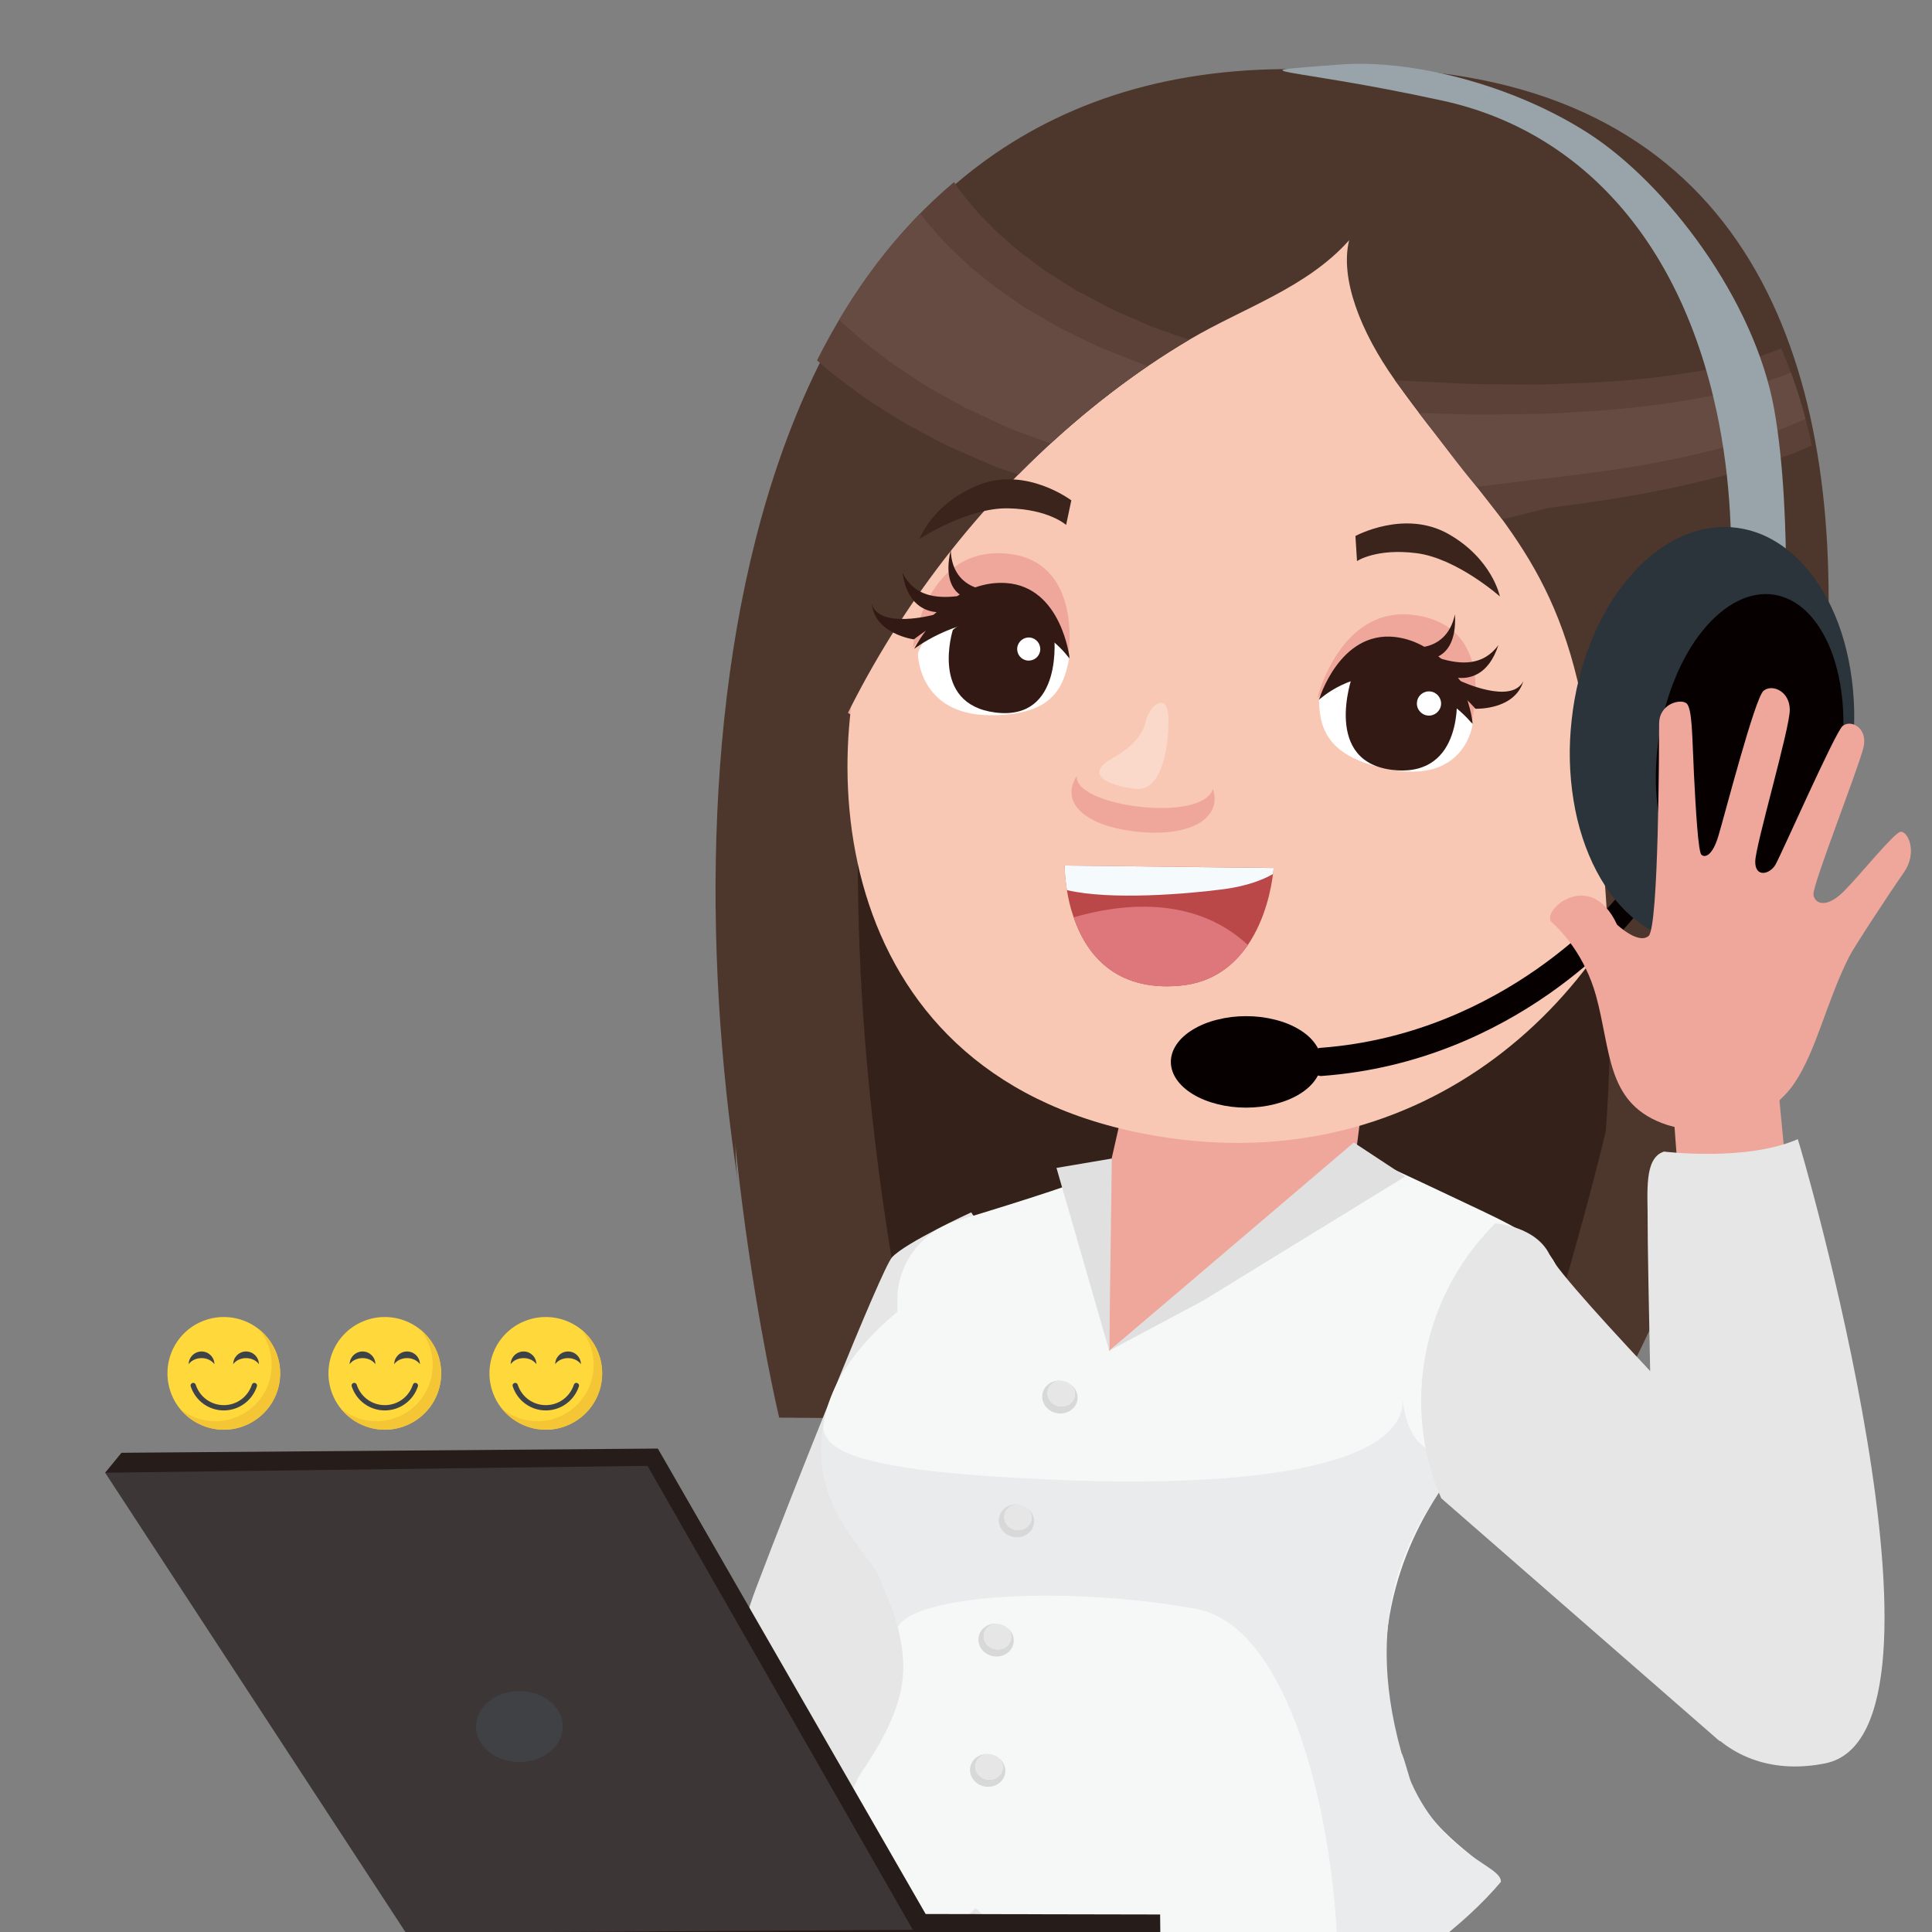
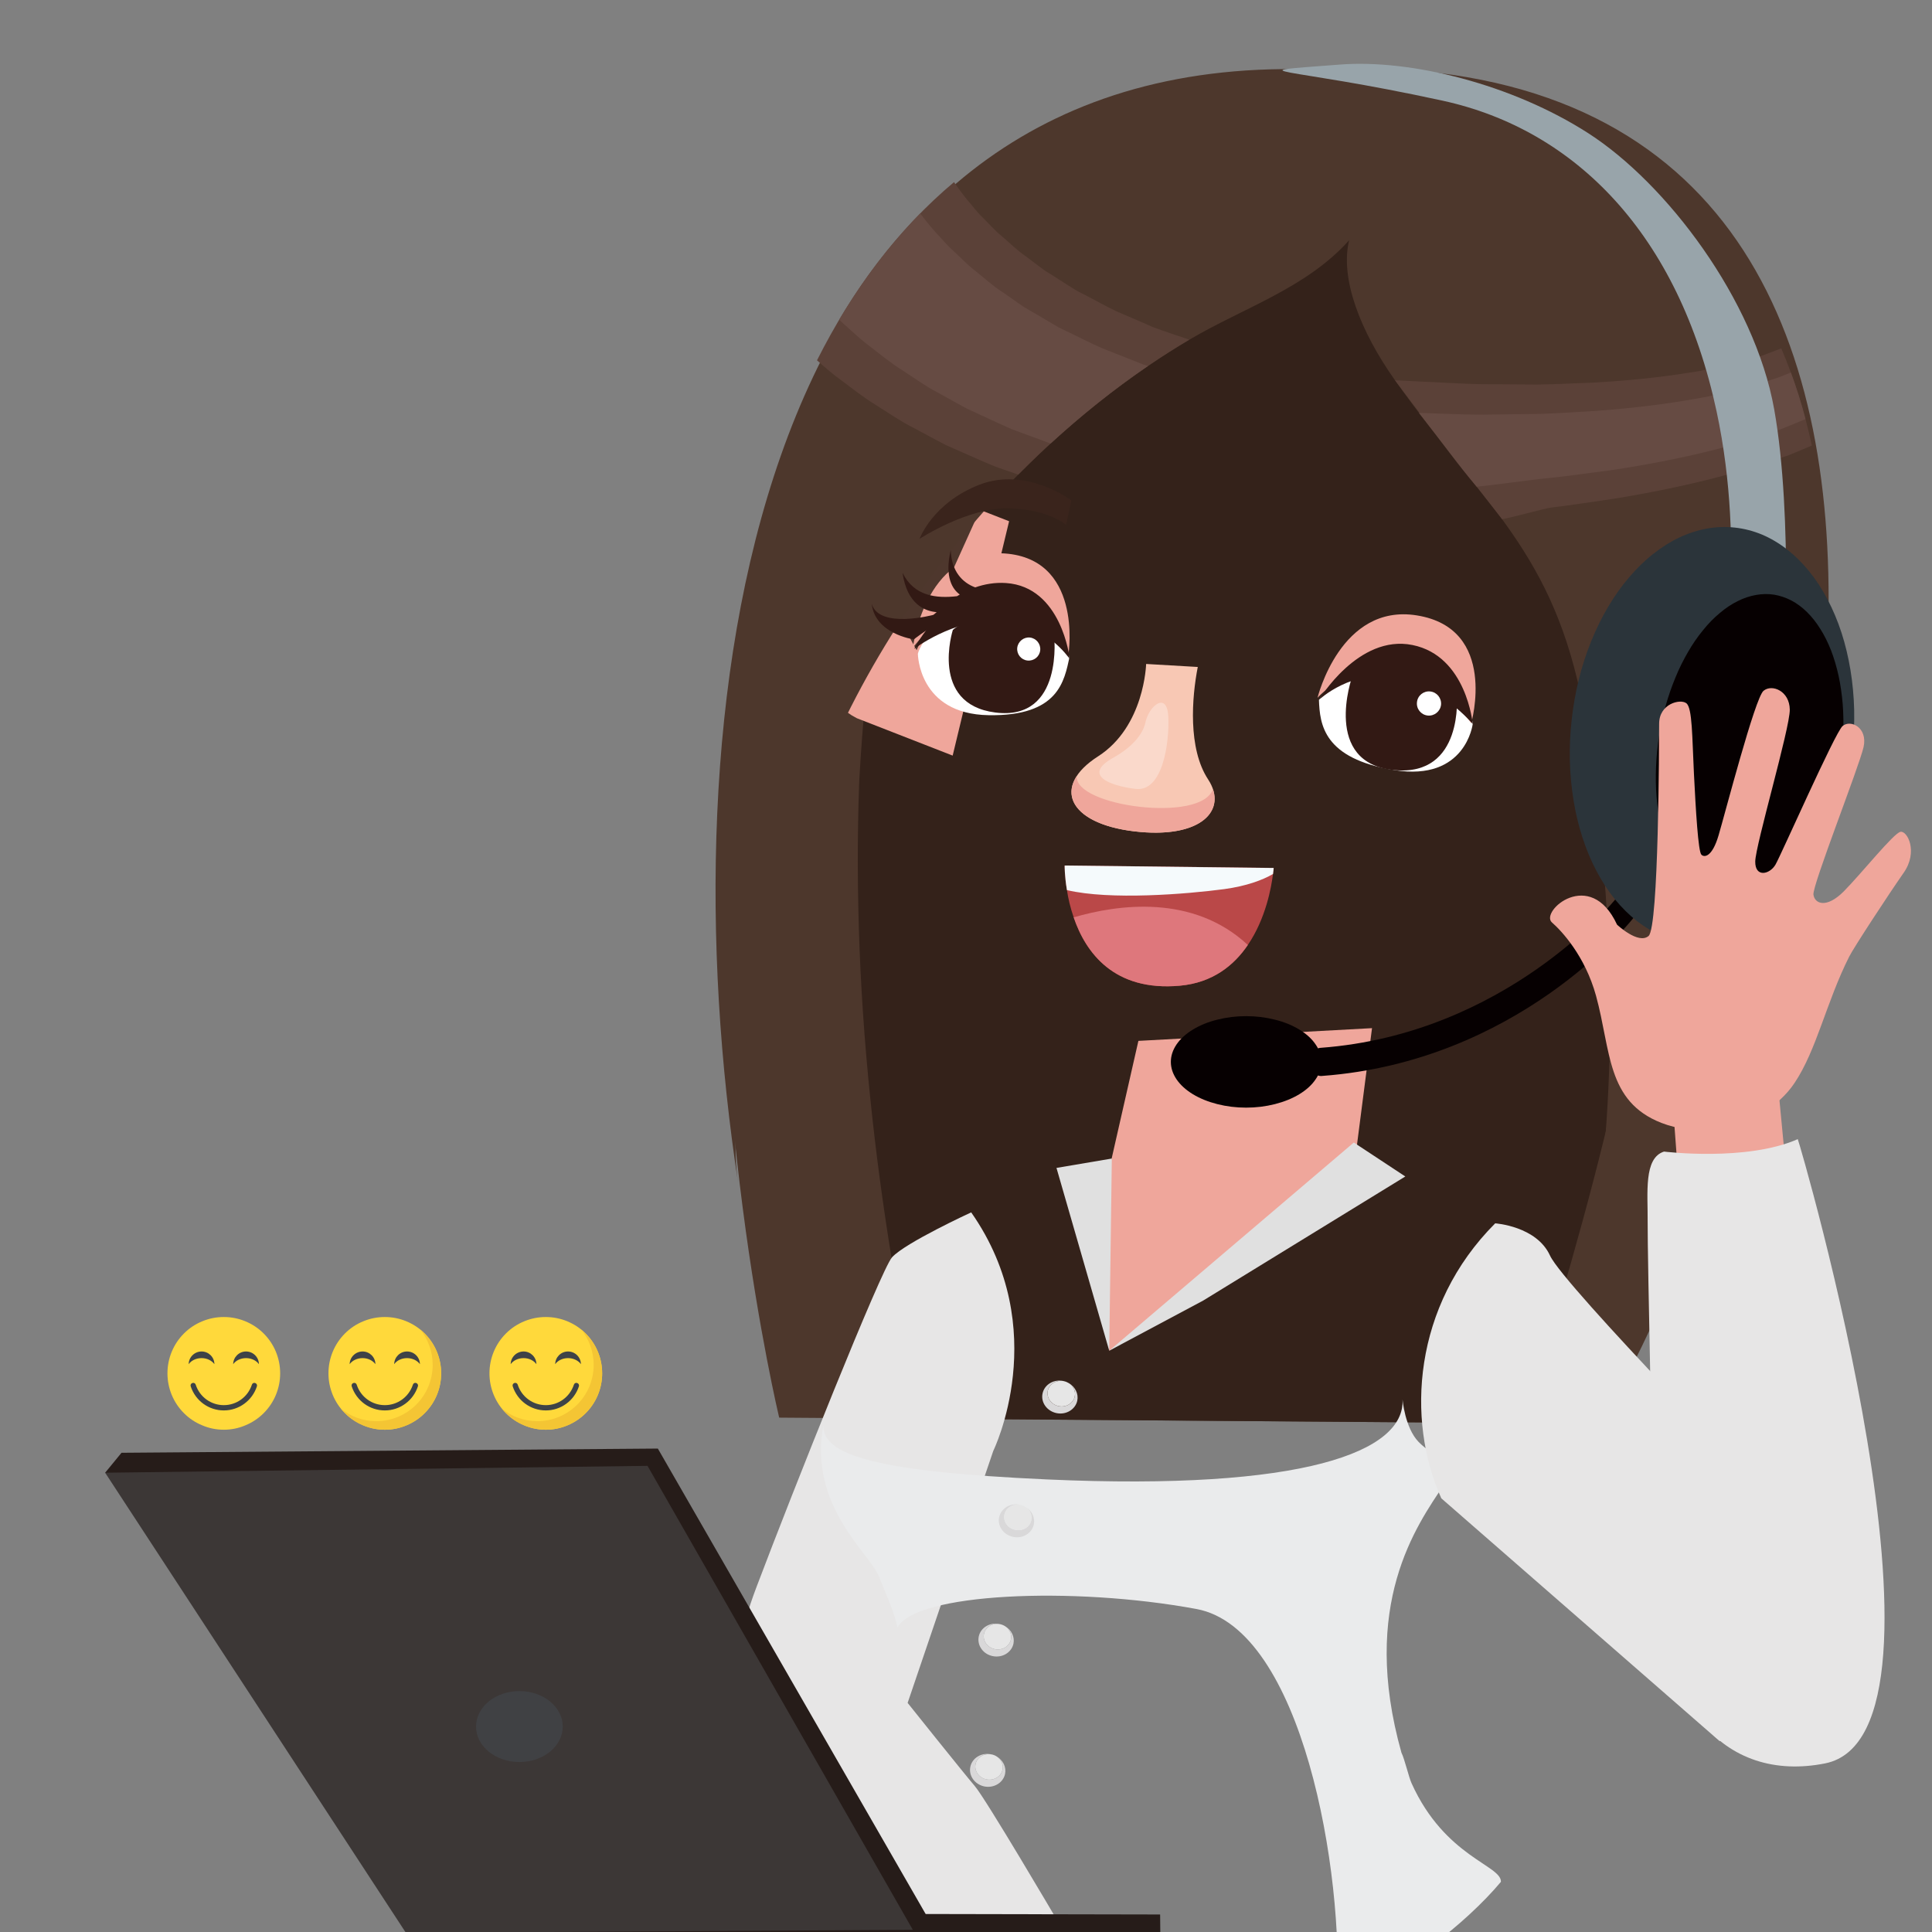
<svg xmlns="http://www.w3.org/2000/svg" width="120" zoomAndPan="magnify" viewBox="0 0 90 90" height="120" preserveAspectRatio="xMidYMid meet" version="1.0">
  <rect x="0" y="0" width="90" height="90" fill="#808080" stroke="none" />
  <defs>
    <clipPath id="03ee80c482">
      <path d="M 59 2.473 L 84 2.473 L 84 32 L 59 32 Z M 59 2.473 " clip-rule="nonzero" />
    </clipPath>
    <clipPath id="f7ffc6e3cd">
      <path d="M 7.801 61.352 L 13.051 61.352 L 13.051 66.602 L 7.801 66.602 Z M 7.801 61.352 " clip-rule="nonzero" />
    </clipPath>
    <clipPath id="409332ffd0">
-       <path d="M 8 61.352 L 13.051 61.352 L 13.051 66.602 L 8 66.602 Z M 8 61.352 " clip-rule="nonzero" />
-     </clipPath>
+       </clipPath>
    <clipPath id="21f6141716">
      <path d="M 15.301 61.352 L 20.551 61.352 L 20.551 66.602 L 15.301 66.602 Z M 15.301 61.352 " clip-rule="nonzero" />
    </clipPath>
    <clipPath id="03a9598236">
      <path d="M 15.301 61.352 L 20.551 61.352 L 20.551 66.602 L 15.301 66.602 Z M 15.301 61.352 " clip-rule="nonzero" />
    </clipPath>
    <clipPath id="39537de7c1">
      <path d="M 22.801 61.352 L 28.051 61.352 L 28.051 66.602 L 22.801 66.602 Z M 22.801 61.352 " clip-rule="nonzero" />
    </clipPath>
    <clipPath id="168d4b4485">
      <path d="M 23 61.352 L 28.051 61.352 L 28.051 66.602 L 23 66.602 Z M 23 61.352 " clip-rule="nonzero" />
    </clipPath>
  </defs>
  <path fill="#4d372c" d="M 62.422 3.172 C 21.391 3.844 36.266 65.891 36.297 66.039 L 74.59 66.324 C 84.605 48.809 96.883 2.609 62.422 3.172 Z M 62.422 3.172 " fill-opacity="1" fill-rule="nonzero" />
  <path fill="#34221a" d="M 77.23 19.938 C 77.176 18.582 77.09 17.223 76.926 15.871 C 76.855 15.277 76.77 14.684 76.668 14.094 C 76.629 13.879 66.371 3.738 62.352 3.805 C 57.207 3.887 53 4.875 49.473 6.613 C 49.27 6.957 49.031 6.695 48.738 6.984 C 48.184 7.535 47.637 9.27 47.141 9.859 C 46.902 10.141 46.68 10.434 46.449 10.723 C 45.727 11.879 45.039 13.031 44.465 14.254 C 44.188 14.844 43.934 15.441 43.691 16.043 C 43.602 16.273 43.512 16.508 43.426 16.742 C 43.41 16.793 43.391 16.852 43.371 16.914 C 42.98 18.156 42.617 19.398 42.301 20.656 C 41.016 25.773 40.336 31 40.035 36.227 C 40.012 36.59 40.012 36.844 40.02 36.602 C 40.023 36.516 40.023 36.43 40.027 36.344 C 40.023 36.461 40.02 36.547 40.02 36.602 C 40.008 36.883 40 37.164 39.992 37.445 C 39.977 38.086 39.965 38.727 39.961 39.367 C 39.953 40.652 39.969 41.934 40.008 43.215 C 40.086 45.875 40.27 48.535 40.543 51.184 C 41.055 56.184 41.887 61.16 42.961 66.086 L 70.922 66.297 C 74.078 56.332 76.867 46.156 77.539 35.84 C 77.543 35.77 77.609 33.988 77.582 35.156 C 77.59 34.785 77.605 34.414 77.613 34.047 C 77.629 33.301 77.629 32.559 77.621 31.812 C 77.605 30.395 77.523 28.984 77.445 27.57 C 77.312 25.027 77.332 22.48 77.23 19.938 Z M 77.23 19.938 " fill-opacity="1" fill-rule="nonzero" />
  <path fill="#e7e6e6" d="M 45.242 56.477 C 45.242 56.477 42.168 57.891 41.555 58.57 C 41.051 59.125 36.961 69.379 35.23 73.957 C 33.703 78.008 33.625 81.68 36.23 85.434 C 37.66 87.496 42.27 90.465 44.234 93.059 C 45.48 94.703 47.566 93.562 47.566 93.562 C 47.566 93.562 48.527 93.199 48.863 92.965 C 49.195 92.734 49.215 89.402 49.215 89.402 C 49.215 89.402 45.922 83.797 45.41 83.203 C 44.898 82.605 42.281 79.328 42.281 79.328 L 46.27 67.59 C 46.27 67.59 49.055 61.922 45.242 56.477 Z M 45.242 56.477 " fill-opacity="1" fill-rule="evenodd" />
  <path fill="#efa69b" d="M 63.914 47.895 L 62.895 55.801 L 51.672 62.922 C 51.383 59.914 49.188 57.379 51.504 55.203 L 53.031 48.488 Z M 63.914 47.895 " fill-opacity="1" fill-rule="nonzero" />
-   <path fill="#f6f8f8" d="M 65.719 83.258 C 65.562 82.977 65.336 82.742 65.191 82.457 C 63.258 75.57 65.973 71.086 67.285 69.137 L 67.887 68.414 C 67.887 68.414 72.352 64.176 72.586 62.906 C 73.469 58.129 72.02 57.84 67.465 55.664 C 66.145 55.035 63.547 53.832 63.547 53.832 C 63.406 53.719 63.277 53.566 63.16 53.383 L 51.672 62.922 L 51.672 54.461 C 50.707 54.961 47.824 55.883 44.578 56.867 C 42.93 57.367 41.805 58.855 41.805 60.539 L 41.805 61.105 C 34.699 67.027 40.438 72.164 41.266 73.664 C 42.031 76.852 43.055 78.285 40.109 82.598 C 39.449 83.566 37.223 90.18 36.691 91.102 C 36.793 93.102 41.066 93.336 45.445 88.887 C 50.395 93.555 61.855 98.047 69.355 87.445 C 69.523 86.781 67.195 85.973 65.719 83.258 Z M 65.719 83.258 " fill-opacity="1" fill-rule="nonzero" />
  <path fill="#eaebec" d="M 65.754 83.066 C 65.621 82.77 65.43 81.934 65.285 81.648 C 63.348 74.762 65.973 71.086 67.285 69.137 L 67.922 68.371 C 67.922 68.371 66.723 67.824 66.082 67.168 C 65.445 66.508 65.336 65.195 65.336 65.195 C 65.453 67.617 60.762 69.457 48.781 68.918 C 40.836 68.559 38.293 67.789 38.359 66.391 C 37.641 70.152 40.531 72.367 40.941 73.434 C 41.207 74.109 41.715 75.223 41.805 75.82 C 42.637 74.215 49.945 73.883 55.734 74.953 C 60.668 75.863 62.637 87.25 62.273 93.156 C 65.258 92.012 68.289 89.605 69.918 87.664 C 69.949 86.887 67.312 86.52 65.754 83.066 Z M 65.754 83.066 " fill-opacity="1" fill-rule="nonzero" />
  <path fill="#e0e0e0" d="M 63.066 53.223 L 65.465 54.805 L 56.055 60.582 L 51.672 62.922 Z M 63.066 53.223 " fill-opacity="1" fill-rule="nonzero" />
  <path fill="#e0e0e0" d="M 51.793 53.969 L 49.215 54.406 L 51.672 62.922 Z M 51.793 53.969 " fill-opacity="1" fill-rule="nonzero" />
  <path fill="#d9d8d9" d="M 47.512 70.098 C 47.516 70.098 47.52 70.102 47.523 70.102 C 47.184 70.039 46.855 70.238 46.789 70.555 C 46.719 70.875 46.945 71.195 47.293 71.266 C 47.641 71.34 47.977 71.137 48.043 70.816 C 48.094 70.578 47.984 70.34 47.781 70.207 C 48.066 70.375 48.227 70.691 48.16 71.012 C 48.074 71.426 47.641 71.688 47.195 71.594 C 46.746 71.5 46.457 71.09 46.543 70.68 C 46.633 70.266 47.062 70.004 47.512 70.098 Z M 47.512 70.098 " fill-opacity="1" fill-rule="nonzero" />
  <path fill="#e6e6e6" d="M 48.043 70.816 C 47.977 71.137 47.641 71.34 47.293 71.266 C 46.945 71.195 46.719 70.875 46.789 70.555 C 46.855 70.238 47.184 70.039 47.523 70.102 C 47.527 70.102 47.535 70.102 47.539 70.105 C 47.629 70.121 47.711 70.156 47.781 70.207 C 47.984 70.34 48.094 70.578 48.043 70.816 Z M 48.043 70.816 " fill-opacity="1" fill-rule="nonzero" />
  <path fill="#d9d8d9" d="M 49.531 64.332 C 49.535 64.332 49.539 64.336 49.547 64.336 C 49.203 64.273 48.875 64.473 48.809 64.789 C 48.742 65.113 48.969 65.43 49.316 65.504 C 49.664 65.574 50 65.371 50.066 65.051 C 50.117 64.812 50.004 64.578 49.805 64.441 C 50.086 64.609 50.25 64.926 50.184 65.25 C 50.094 65.66 49.66 65.922 49.215 65.828 C 48.77 65.734 48.477 65.328 48.566 64.914 C 48.652 64.5 49.086 64.238 49.531 64.332 Z M 49.531 64.332 " fill-opacity="1" fill-rule="nonzero" />
  <path fill="#e6e6e6" d="M 50.066 65.051 C 50 65.371 49.664 65.574 49.316 65.504 C 48.969 65.43 48.742 65.113 48.809 64.789 C 48.875 64.473 49.203 64.273 49.547 64.336 C 49.551 64.34 49.555 64.34 49.562 64.34 C 49.652 64.359 49.73 64.395 49.805 64.441 C 50.004 64.574 50.117 64.812 50.066 65.051 Z M 50.066 65.051 " fill-opacity="1" fill-rule="nonzero" />
  <path fill="#d9d8d9" d="M 46.559 75.652 C 46.562 75.656 46.57 75.656 46.574 75.66 C 46.23 75.594 45.906 75.793 45.836 76.113 C 45.77 76.434 45.996 76.75 46.344 76.824 C 46.691 76.895 47.027 76.691 47.094 76.371 C 47.145 76.133 47.035 75.898 46.832 75.762 C 47.117 75.93 47.277 76.25 47.211 76.57 C 47.121 76.98 46.691 77.242 46.242 77.148 C 45.797 77.059 45.508 76.648 45.594 76.234 C 45.68 75.82 46.113 75.562 46.559 75.652 Z M 46.559 75.652 " fill-opacity="1" fill-rule="nonzero" />
  <path fill="#e6e6e6" d="M 47.094 76.371 C 47.027 76.691 46.691 76.895 46.344 76.824 C 45.996 76.75 45.77 76.434 45.836 76.113 C 45.906 75.793 46.234 75.594 46.574 75.66 C 46.578 75.66 46.586 75.66 46.59 75.66 C 46.68 75.68 46.762 75.715 46.832 75.762 C 47.031 75.898 47.145 76.133 47.094 76.371 Z M 47.094 76.371 " fill-opacity="1" fill-rule="nonzero" />
  <path fill="#d9d8d9" d="M 46.168 81.723 C 46.172 81.723 46.176 81.727 46.184 81.727 C 45.84 81.664 45.512 81.863 45.445 82.18 C 45.379 82.5 45.605 82.82 45.953 82.891 C 46.297 82.961 46.637 82.762 46.703 82.438 C 46.754 82.199 46.641 81.965 46.438 81.828 C 46.723 82 46.887 82.316 46.82 82.637 C 46.73 83.051 46.297 83.309 45.852 83.219 C 45.406 83.125 45.113 82.715 45.203 82.301 C 45.289 81.891 45.723 81.629 46.168 81.723 Z M 46.168 81.723 " fill-opacity="1" fill-rule="nonzero" />
  <path fill="#e6e6e6" d="M 46.703 82.438 C 46.633 82.762 46.297 82.961 45.949 82.891 C 45.605 82.82 45.379 82.5 45.445 82.18 C 45.512 81.863 45.84 81.664 46.184 81.727 C 46.188 81.727 46.191 81.727 46.195 81.727 C 46.289 81.746 46.367 81.781 46.438 81.828 C 46.641 81.965 46.754 82.199 46.703 82.438 Z M 46.703 82.438 " fill-opacity="1" fill-rule="nonzero" />
  <path fill="#efa69b" d="M 38.387 31.91 C 37.309 30.141 36.941 27.383 38.656 24.086 C 39.273 22.895 41.074 22.098 42.152 22.387 L 47.008 24.281 L 44.379 35.199 L 39.914 33.457 C 39.285 33.137 38.789 32.641 38.387 31.91 Z M 38.387 31.91 " fill-opacity="1" fill-rule="nonzero" />
  <path fill="#f8c8b4" d="M 81.68 41.066 C 83.457 40 85.062 37.723 85.07 34.008 C 85.07 32.668 83.848 31.125 82.754 30.883 L 77.578 30.312 L 74.848 41.203 L 79.609 41.73 C 80.316 41.738 80.984 41.527 81.68 41.066 Z M 81.68 41.066 " fill-opacity="1" fill-rule="nonzero" />
  <path fill="#4e372d" d="M 50.23 13.621 L 45.684 8.262 L 39.469 15.293 C 39.199 21.398 40.43 26.27 42.699 30.289 Z M 50.23 13.621 " fill-opacity="1" fill-rule="nonzero" />
-   <path fill="#f8c8b4" d="M 77.188 18.641 C 72.746 8.812 60.512 4.66 50.582 8.805 C 39.297 13.516 43.266 22.727 41.176 27.281 C 37.871 34.496 38.191 49.879 53.266 52.809 C 65.863 55.258 75.078 46.957 77.828 37.199 C 79.609 30.898 79.438 23.625 77.188 18.641 Z M 77.188 18.641 " fill-opacity="1" fill-rule="nonzero" />
  <path fill="#ffffff" d="M 49.824 30.602 C 49.824 30.602 48.523 27.566 46.316 27.734 C 44.109 27.906 42.855 30.004 42.758 30.453 C 42.758 30.453 42.777 33.262 46.051 33.316 C 49.328 33.371 49.578 31.711 49.824 30.602 Z M 49.824 30.602 " fill-opacity="1" fill-rule="nonzero" />
  <path fill="#321914" d="M 49.102 29.566 C 49.102 29.566 49.586 33.602 46.363 33.191 C 43.285 32.797 44.387 29.344 44.387 29.344 C 44.387 29.344 46.086 27.762 49.102 29.566 Z M 49.102 29.566 " fill-opacity="1" fill-rule="nonzero" />
  <path fill="#efa69b" d="M 49.777 30.438 C 49.777 30.438 50.469 25.895 46.621 25.773 C 43.023 25.664 42.527 30.176 42.527 30.176 C 42.527 30.176 43.875 28.203 46.004 28.406 C 48.133 28.609 49.777 30.438 49.777 30.438 Z M 49.777 30.438 " fill-opacity="1" fill-rule="nonzero" />
  <path fill="#321914" d="M 42.586 30.227 C 42.586 30.227 44.012 27.355 46.59 27.406 C 49.168 27.461 49.824 30.688 49.824 30.688 C 49.824 30.688 48.625 28.914 46.492 28.887 C 44.355 28.855 42.586 30.227 42.586 30.227 Z M 42.586 30.227 " fill-opacity="1" fill-rule="nonzero" />
  <path fill="#ffffff" d="M 48.457 30.293 C 48.488 30 48.277 29.734 47.98 29.699 C 47.688 29.668 47.422 29.883 47.387 30.176 C 47.355 30.473 47.566 30.738 47.863 30.77 C 48.16 30.801 48.426 30.59 48.457 30.293 Z M 48.457 30.293 " fill-opacity="1" fill-rule="nonzero" />
  <path fill="#ffffff" d="M 61.441 32.602 C 61.441 32.602 63.316 29.852 65.512 30.414 C 67.711 30.977 68.59 33.266 68.605 33.727 C 68.605 33.727 68.281 36.41 64.961 35.875 C 61.641 35.34 61.484 33.742 61.441 32.602 Z M 61.441 32.602 " fill-opacity="1" fill-rule="nonzero" />
  <path fill="#321914" d="M 62.984 31.539 C 62.984 31.539 61.566 35.559 64.961 35.875 C 68.203 36.176 67.863 32.387 67.863 32.387 C 67.863 32.387 66.484 30.379 62.984 31.539 Z M 62.984 31.539 " fill-opacity="1" fill-rule="nonzero" />
  <path fill="#efa69b" d="M 68.535 33.691 C 68.535 33.691 69.805 29.277 66.004 28.668 C 62.445 28.094 61.375 32.508 61.375 32.508 C 61.375 32.508 62.965 30.723 65.055 31.199 C 67.141 31.672 68.535 33.691 68.535 33.691 Z M 68.535 33.691 " fill-opacity="1" fill-rule="nonzero" />
  <path fill="#321914" d="M 68.605 33.727 C 68.605 33.727 68.324 30.555 65.797 30.047 C 63.27 29.535 61.441 32.602 61.441 32.602 C 61.441 32.602 62.996 31.133 65.086 31.566 C 67.18 32.004 68.605 33.727 68.605 33.727 Z M 68.605 33.727 " fill-opacity="1" fill-rule="nonzero" />
  <path fill="#ffffff" d="M 66.008 32.711 C 66.039 32.398 66.32 32.176 66.629 32.211 C 66.938 32.246 67.16 32.523 67.129 32.832 C 67.094 33.141 66.812 33.367 66.504 33.332 C 66.195 33.297 65.973 33.02 66.008 32.711 Z M 66.008 32.711 " fill-opacity="1" fill-rule="nonzero" />
  <path fill="#efa69b" d="M 81.508 33.512 C 80.07 33.16 78.879 33.898 77.965 35.52 C 79.934 36.211 79.492 38.762 76.984 39.09 C 78.98 39.387 80.797 38.203 81.648 36.91 C 82.84 35.105 82.27 33.699 81.508 33.512 Z M 81.508 33.512 " fill-opacity="1" fill-rule="nonzero" />
  <path fill="#f8c8b4" d="M 55.797 31.07 L 53.391 30.93 C 53.391 30.93 53.32 33.844 51.152 35.234 C 48.984 36.621 49.73 38.355 52.836 38.727 C 55.941 39.098 57.223 37.742 56.277 36.305 C 55.332 34.867 55.52 32.484 55.797 31.07 Z M 55.797 31.07 " fill-opacity="1" fill-rule="nonzero" />
  <path fill="#efa69b" d="M 50.164 36.145 C 49.406 37.293 50.391 38.434 52.836 38.727 C 55.617 39.059 56.934 38.008 56.5 36.754 C 56.008 38.359 50 37.562 50.164 36.145 Z M 50.164 36.145 " fill-opacity="1" fill-rule="nonzero" />
  <path fill="#fad9cb" d="M 53.367 33.613 C 53.352 33.668 53.266 34.516 51.855 35.301 C 50.445 36.09 51.629 36.594 52.898 36.75 C 54.164 36.906 54.477 34.609 54.426 33.402 C 54.371 32.191 53.551 32.859 53.367 33.613 Z M 53.367 33.613 " fill-opacity="1" fill-rule="nonzero" />
  <path fill="#ba4848" d="M 54.961 45.918 C 56.484 45.781 57.48 44.977 58.129 44.02 C 58.969 42.789 59.227 41.316 59.301 40.715 C 59.328 40.531 59.332 40.43 59.332 40.43 L 49.594 40.32 C 49.594 40.32 49.59 40.793 49.703 41.465 C 49.758 41.844 49.859 42.281 50.016 42.734 C 50.574 44.371 51.891 46.195 54.961 45.918 Z M 54.961 45.918 " fill-opacity="1" fill-rule="nonzero" />
  <path fill="#f5fafc" d="M 49.703 41.465 C 51.723 41.941 55.27 41.652 57.035 41.418 C 58.062 41.277 58.809 41 59.301 40.715 C 59.328 40.531 59.332 40.434 59.332 40.434 L 49.598 40.32 C 49.594 40.32 49.59 40.793 49.703 41.465 Z M 49.703 41.465 " fill-opacity="1" fill-rule="nonzero" />
  <path fill="#de777c" d="M 54.961 45.918 C 56.484 45.781 57.48 44.977 58.129 44.02 C 55.562 41.633 52.059 42.137 50.016 42.734 C 50.574 44.371 51.891 46.195 54.961 45.918 Z M 54.961 45.918 " fill-opacity="1" fill-rule="nonzero" />
  <path fill="#efa69b" d="M 80.406 50.227 L 77.98 52.152 L 78.176 54.781 L 81.977 55.188 L 83.387 54.098 L 83.137 53.801 L 82.84 50.684 Z M 80.406 50.227 " fill-opacity="1" fill-rule="evenodd" />
  <path fill="#e7e6e6" d="M 69.652 56.988 C 69.652 56.988 71.578 57.113 72.207 58.492 C 72.836 59.875 82.867 70.125 82.867 70.125 L 83.152 80.262 L 80.102 81.105 L 67.141 69.797 C 65.5 66.156 65.816 60.828 69.652 56.988 Z M 69.652 56.988 " fill-opacity="1" fill-rule="evenodd" />
  <path fill="#e7e6e6" d="M 77.035 71.637 C 77.035 71.637 76.738 58.262 76.754 56.922 C 76.766 55.582 76.559 53.949 77.516 53.645 C 77.516 53.645 81.352 54.121 83.746 53.066 C 83.797 53.094 91.898 80.766 85.023 82.145 C 82.727 82.605 80.621 81.969 79.215 80.16 Z M 77.035 71.637 " fill-opacity="1" fill-rule="evenodd" />
  <path fill="#4d372c" d="M 59.168 3.23 C 34.789 3.922 31.02 33.223 34.391 55.152 C 33.922 52.109 34.852 48.008 35.473 45.027 C 36.16 41.723 37.164 38.477 38.496 35.371 C 40.77 30.09 44.168 25.176 48.379 21.184 C 50.52 19.148 52.891 17.305 55.438 15.805 C 57.934 14.336 60.871 13.41 62.848 11.191 C 62.414 12.965 63.367 15.434 64.98 17.707 C 69.184 23.625 72.375 25.672 73.766 33.016 C 75.043 40.711 75.387 48.242 74.531 55.566 C 81.438 34.965 84.652 2.508 59.168 3.23 Z M 59.168 3.23 " fill-opacity="1" fill-rule="nonzero" />
  <path fill="#5b4138" d="M 82.074 16.57 C 81.836 16.641 81.578 16.711 81.32 16.785 C 81.191 16.82 81.059 16.859 80.926 16.898 L 80.727 16.957 L 80.508 17 C 80.215 17.062 79.91 17.125 79.602 17.191 C 79.449 17.223 79.293 17.258 79.137 17.289 C 78.98 17.32 78.805 17.34 78.637 17.367 C 77.297 17.586 75.777 17.738 74.141 17.828 C 73.305 17.852 72.469 17.906 71.594 17.914 C 70.711 17.906 69.809 17.902 68.895 17.895 C 67.984 17.875 67.07 17.809 66.148 17.773 C 65.758 17.75 65.387 17.738 64.984 17.715 C 66.812 20.156 68.469 22.266 69.973 24.184 C 70.246 24.156 72.008 23.668 72.281 23.641 C 73.293 23.523 74.289 23.359 75.246 23.223 C 77.176 22.906 79 22.52 80.672 22.051 C 80.879 21.996 81.086 21.949 81.289 21.883 C 81.492 21.816 81.695 21.75 81.895 21.684 C 82.289 21.551 82.676 21.422 83.051 21.297 L 83.332 21.203 L 83.605 21.09 C 83.785 21.012 83.961 20.938 84.137 20.867 C 84.23 20.828 84.312 20.789 84.402 20.754 C 84.062 19.172 83.594 17.66 82.977 16.227 C 82.699 16.34 82.395 16.453 82.074 16.57 Z M 82.074 16.57 " fill-opacity="1" fill-rule="nonzero" />
  <path fill="#5b4138" d="M 52.012 14.504 C 51.461 14.242 50.949 13.945 50.434 13.684 C 50.309 13.617 50.176 13.559 50.055 13.48 C 49.938 13.406 49.82 13.332 49.703 13.258 C 49.469 13.109 49.238 12.961 49.012 12.816 C 48.898 12.746 48.785 12.676 48.672 12.605 C 48.566 12.531 48.465 12.449 48.363 12.375 C 48.16 12.219 47.957 12.07 47.762 11.922 C 47.352 11.641 47.027 11.305 46.688 11.02 C 46.336 10.738 46.07 10.418 45.789 10.145 C 45.5 9.871 45.293 9.574 45.066 9.32 C 44.82 9.02 44.617 8.738 44.441 8.484 C 41.797 10.707 39.695 13.535 38.059 16.785 C 38.406 17.094 38.77 17.414 39.172 17.703 C 39.684 18.078 40.203 18.504 40.789 18.859 C 41.371 19.223 41.957 19.633 42.605 19.957 C 42.926 20.129 43.25 20.305 43.582 20.48 C 43.746 20.566 43.91 20.66 44.082 20.742 C 44.254 20.816 44.426 20.895 44.598 20.969 C 44.945 21.121 45.297 21.277 45.652 21.434 C 45.828 21.512 46.008 21.586 46.188 21.664 C 46.367 21.742 46.555 21.801 46.738 21.867 C 46.969 21.945 47.203 22.027 47.434 22.109 C 47.746 21.797 48.059 21.488 48.375 21.184 C 50.512 19.16 52.867 17.32 55.402 15.824 C 54.836 15.629 54.273 15.449 53.73 15.246 C 53.152 14.992 52.578 14.746 52.012 14.504 Z M 52.012 14.504 " fill-opacity="1" fill-rule="nonzero" />
  <path fill="#664b43" d="M 82.875 17.574 C 82.613 17.664 82.332 17.746 82.047 17.84 C 81.906 17.883 81.762 17.93 81.613 17.977 C 81.473 18.023 81.32 18.066 81.156 18.102 C 80.84 18.176 80.516 18.254 80.184 18.332 C 80.02 18.371 79.852 18.41 79.68 18.449 C 79.512 18.488 79.328 18.512 79.148 18.547 C 77.719 18.812 76.121 19.008 74.406 19.137 C 73.543 19.184 72.664 19.254 71.758 19.281 C 70.844 19.293 69.91 19.305 68.961 19.316 C 68.172 19.316 66.902 19.258 66.098 19.234 C 67.16 20.578 67.926 21.664 68.789 22.672 C 69.473 22.613 71.445 22.332 72.117 22.273 C 73.094 22.176 74.051 22.027 74.977 21.914 C 76.832 21.637 78.578 21.293 80.16 20.875 C 80.355 20.824 80.555 20.781 80.746 20.723 C 80.934 20.664 81.125 20.602 81.312 20.543 C 81.684 20.426 82.043 20.309 82.398 20.195 C 82.574 20.145 82.746 20.082 82.914 20.012 C 83.082 19.941 83.246 19.875 83.41 19.812 C 83.648 19.711 83.883 19.621 84.109 19.523 C 83.914 18.785 83.688 18.059 83.426 17.352 C 83.25 17.426 83.066 17.5 82.875 17.574 Z M 82.875 17.574 " fill-opacity="1" fill-rule="nonzero" />
  <path fill="#664b43" d="M 51.371 16.234 C 50.773 15.977 50.215 15.68 49.652 15.414 C 49.516 15.344 49.371 15.285 49.242 15.207 C 49.109 15.129 48.98 15.055 48.852 14.977 C 48.594 14.828 48.336 14.676 48.086 14.527 C 47.961 14.453 47.836 14.383 47.711 14.309 C 47.59 14.234 47.48 14.148 47.363 14.07 C 47.133 13.91 46.91 13.75 46.688 13.598 C 46.23 13.305 45.852 12.949 45.465 12.645 C 45.07 12.344 44.754 12 44.426 11.699 C 44.09 11.406 43.836 11.082 43.566 10.801 C 43.301 10.5 43.07 10.215 42.867 9.945 C 41.43 11.406 40.176 13.066 39.094 14.891 C 39.152 14.945 39.203 14.996 39.262 15.051 C 39.66 15.398 40.062 15.797 40.535 16.145 C 41 16.5 41.473 16.898 42.012 17.234 C 42.547 17.578 43.082 17.973 43.68 18.285 C 43.977 18.449 44.277 18.613 44.582 18.785 C 44.734 18.867 44.887 18.957 45.043 19.035 C 45.203 19.109 45.363 19.184 45.523 19.258 C 45.848 19.406 46.176 19.559 46.504 19.711 C 46.672 19.785 46.836 19.863 47.004 19.938 C 47.172 20.016 47.348 20.07 47.52 20.137 C 47.988 20.305 48.461 20.488 48.941 20.66 C 50.363 19.355 51.879 18.137 53.48 17.047 C 53.395 17.02 53.305 16.996 53.219 16.965 C 52.594 16.719 51.977 16.477 51.371 16.234 Z M 51.371 16.234 " fill-opacity="1" fill-rule="nonzero" />
  <path fill="#3a241c" d="M 49.664 24.453 C 49.664 24.453 48.855 23.719 46.965 23.68 C 45.074 23.641 42.836 25.102 42.836 25.102 C 42.836 25.102 43.438 23.43 45.629 22.578 C 47.82 21.73 49.906 23.309 49.906 23.309 Z M 49.664 24.453 " fill-opacity="1" fill-rule="nonzero" />
-   <path fill="#3a241c" d="M 63.215 26.137 C 63.215 26.137 64.117 25.527 65.996 25.77 C 67.871 26.012 69.871 27.785 69.871 27.785 C 69.871 27.785 69.523 26.043 67.48 24.879 C 65.438 23.715 63.141 24.969 63.141 24.969 Z M 63.215 26.137 " fill-opacity="1" fill-rule="nonzero" />
-   <path fill="#321914" d="M 68.051 31.73 C 68.051 31.73 68.004 31.691 67.914 31.574 C 68.438 31.625 69.332 31.48 69.801 30.051 C 69.086 31.035 68.035 30.953 67.113 30.68 C 67.074 30.645 67.035 30.609 66.996 30.578 C 67.348 30.41 67.852 29.938 67.777 28.617 C 67.574 29.586 66.969 30.016 66.352 30.129 C 65.945 29.898 65.488 29.73 64.977 29.672 C 62.391 29.387 61.441 32.602 61.441 32.602 C 61.441 32.602 62.836 30.562 64.977 30.82 C 67.113 31.074 68.73 33.016 68.73 33.016 L 68.754 33.016 C 68.754 33.016 70.559 33.082 70.961 31.734 C 70.402 32.836 68.051 31.73 68.051 31.73 Z M 68.051 31.73 " fill-opacity="1" fill-rule="nonzero" />
  <path fill="#321914" d="M 43.473 28.645 C 43.473 28.645 43.523 28.617 43.633 28.516 C 43.109 28.473 42.254 28.172 42.043 26.68 C 42.574 27.777 43.621 27.883 44.582 27.773 C 44.625 27.75 44.668 27.723 44.711 27.695 C 44.395 27.469 43.984 26.914 44.289 25.625 C 44.32 26.617 44.836 27.145 45.43 27.363 C 45.867 27.211 46.348 27.125 46.863 27.16 C 49.457 27.332 49.828 30.664 49.828 30.664 C 49.828 30.664 48.812 28.414 46.66 28.289 C 44.508 28.16 42.574 29.785 42.574 29.785 L 42.551 29.781 C 42.551 29.781 40.766 29.535 40.609 28.133 C 40.961 29.316 43.473 28.645 43.473 28.645 Z M 43.473 28.645 " fill-opacity="1" fill-rule="nonzero" />
  <path fill="#261c19" d="M 54.043 89.184 L 54.066 91.488 L 19.762 91.734 L 19.691 89.117 Z M 54.043 89.184 " fill-opacity="1" fill-rule="nonzero" />
  <path fill="#261c19" d="M 4.898 68.605 L 5.66 67.676 L 30.645 67.48 L 43.18 89.266 L 42.523 89.898 Z M 4.898 68.605 " fill-opacity="1" fill-rule="nonzero" />
  <path fill="#3c3736" d="M 30.164 68.285 L 42.523 89.898 L 18.91 90.039 L 4.898 68.605 Z M 30.164 68.285 " fill-opacity="1" fill-rule="nonzero" />
  <path fill="#404144" d="M 26.215 80.43 C 26.215 80.648 26.164 80.859 26.062 81.062 C 25.961 81.266 25.812 81.445 25.625 81.598 C 25.434 81.754 25.215 81.871 24.969 81.957 C 24.723 82.039 24.465 82.082 24.195 82.082 C 23.93 82.082 23.672 82.039 23.422 81.957 C 23.176 81.871 22.957 81.754 22.766 81.598 C 22.578 81.445 22.434 81.266 22.328 81.062 C 22.227 80.859 22.176 80.648 22.176 80.43 C 22.176 80.211 22.227 80 22.328 79.797 C 22.434 79.598 22.578 79.418 22.766 79.262 C 22.957 79.105 23.176 78.988 23.422 78.902 C 23.672 78.82 23.93 78.777 24.195 78.777 C 24.465 78.777 24.723 78.82 24.969 78.902 C 25.215 78.988 25.434 79.105 25.625 79.262 C 25.812 79.418 25.961 79.598 26.062 79.797 C 26.164 80 26.215 80.211 26.215 80.43 Z M 26.215 80.43 " fill-opacity="1" fill-rule="nonzero" />
  <g clip-path="url(#03ee80c482)">
    <path fill="#98a4aa" d="M 80.16 31.84 C 80.16 31.84 81.375 25.719 79.965 19.164 C 78.203 10.934 73.391 6.039 67.207 4.691 C 59.754 3.066 57.367 3.398 62.414 3.008 C 65.723 2.75 70.441 3.926 73.984 6.203 C 77.633 8.547 81.734 13.961 82.648 19.062 C 83.559 24.168 83.078 31.77 83.078 31.77 Z M 80.16 31.84 " fill-opacity="1" fill-rule="nonzero" />
  </g>
  <path fill="#060001" d="M 61.555 49.465 C 61.555 49.75 61.465 50.02 61.285 50.281 C 61.109 50.543 60.855 50.773 60.527 50.973 C 60.199 51.172 59.82 51.324 59.391 51.434 C 58.961 51.543 58.512 51.598 58.047 51.598 C 57.582 51.598 57.137 51.543 56.707 51.434 C 56.277 51.324 55.898 51.172 55.57 50.973 C 55.242 50.773 54.988 50.543 54.809 50.281 C 54.633 50.02 54.543 49.75 54.543 49.465 C 54.543 49.184 54.633 48.914 54.809 48.652 C 54.988 48.391 55.242 48.16 55.57 47.961 C 55.898 47.762 56.277 47.605 56.707 47.5 C 57.137 47.391 57.582 47.336 58.047 47.336 C 58.512 47.336 58.961 47.391 59.391 47.5 C 59.82 47.605 60.199 47.762 60.527 47.961 C 60.855 48.16 61.109 48.391 61.285 48.652 C 61.465 48.914 61.555 49.184 61.555 49.465 Z M 61.555 49.465 " fill-opacity="1" fill-rule="nonzero" />
  <path fill="#060001" d="M 61.551 50.125 C 61.258 50.125 61.012 49.855 60.992 49.508 C 60.973 49.145 61.207 48.836 61.516 48.812 C 70.148 48.172 75.195 41.961 75.246 41.898 C 75.457 41.633 75.812 41.617 76.039 41.863 C 76.266 42.113 76.277 42.527 76.066 42.793 C 75.848 43.062 70.66 49.449 61.59 50.121 C 61.578 50.125 61.566 50.125 61.551 50.125 Z M 61.551 50.125 " fill-opacity="1" fill-rule="nonzero" />
  <path fill="#2b343a" d="M 80.824 24.578 C 81.254 24.625 81.672 24.734 82.078 24.902 C 82.484 25.074 82.875 25.305 83.242 25.59 C 83.613 25.879 83.957 26.219 84.273 26.609 C 84.594 27 84.879 27.438 85.133 27.922 C 85.387 28.406 85.605 28.922 85.785 29.477 C 85.965 30.031 86.102 30.613 86.203 31.219 C 86.301 31.82 86.359 32.441 86.375 33.074 C 86.387 33.703 86.359 34.34 86.289 34.973 C 86.219 35.609 86.109 36.234 85.957 36.848 C 85.805 37.461 85.613 38.051 85.383 38.621 C 85.152 39.188 84.891 39.723 84.594 40.227 C 84.297 40.727 83.973 41.188 83.617 41.602 C 83.266 42.016 82.891 42.383 82.492 42.695 C 82.098 43.008 81.688 43.266 81.266 43.465 C 80.84 43.664 80.41 43.801 79.977 43.879 C 79.543 43.953 79.109 43.969 78.68 43.922 C 78.25 43.875 77.832 43.766 77.426 43.594 C 77.02 43.426 76.629 43.195 76.258 42.91 C 75.891 42.621 75.547 42.281 75.227 41.891 C 74.91 41.496 74.625 41.059 74.371 40.578 C 74.117 40.094 73.898 39.574 73.719 39.02 C 73.539 38.469 73.398 37.887 73.301 37.281 C 73.203 36.676 73.145 36.059 73.129 35.426 C 73.113 34.793 73.145 34.16 73.215 33.527 C 73.285 32.891 73.395 32.266 73.547 31.652 C 73.699 31.039 73.891 30.449 74.121 29.879 C 74.352 29.309 74.613 28.773 74.91 28.273 C 75.207 27.773 75.531 27.312 75.887 26.898 C 76.238 26.484 76.613 26.117 77.012 25.805 C 77.406 25.492 77.816 25.234 78.238 25.035 C 78.664 24.836 79.094 24.699 79.527 24.621 C 79.961 24.543 80.395 24.531 80.824 24.578 Z M 80.824 24.578 " fill-opacity="1" fill-rule="nonzero" />
  <path fill="#060001" d="M 82.648 27.703 C 82.926 27.75 83.191 27.84 83.449 27.973 C 83.707 28.109 83.949 28.289 84.176 28.512 C 84.402 28.734 84.609 28.996 84.797 29.297 C 84.988 29.598 85.152 29.93 85.297 30.297 C 85.438 30.664 85.555 31.059 85.648 31.48 C 85.738 31.898 85.801 32.336 85.84 32.793 C 85.875 33.25 85.883 33.715 85.863 34.191 C 85.844 34.668 85.797 35.145 85.723 35.617 C 85.648 36.094 85.547 36.562 85.418 37.02 C 85.289 37.477 85.141 37.918 84.965 38.344 C 84.789 38.766 84.594 39.164 84.375 39.535 C 84.16 39.906 83.926 40.242 83.68 40.551 C 83.43 40.855 83.168 41.121 82.898 41.352 C 82.625 41.578 82.348 41.762 82.062 41.906 C 81.777 42.047 81.492 42.145 81.207 42.191 C 80.918 42.242 80.637 42.246 80.359 42.203 C 80.082 42.16 79.816 42.07 79.559 41.934 C 79.305 41.797 79.062 41.617 78.832 41.395 C 78.605 41.172 78.398 40.91 78.211 40.609 C 78.023 40.309 77.855 39.977 77.715 39.609 C 77.57 39.242 77.453 38.848 77.363 38.426 C 77.27 38.008 77.207 37.57 77.168 37.113 C 77.133 36.656 77.125 36.191 77.145 35.715 C 77.164 35.238 77.211 34.766 77.285 34.289 C 77.363 33.812 77.461 33.344 77.59 32.887 C 77.719 32.43 77.871 31.988 78.047 31.566 C 78.219 31.141 78.418 30.746 78.633 30.375 C 78.848 30 79.082 29.664 79.332 29.359 C 79.578 29.051 79.84 28.785 80.113 28.559 C 80.383 28.328 80.66 28.145 80.945 28.004 C 81.23 27.859 81.516 27.766 81.805 27.715 C 82.09 27.664 82.371 27.66 82.648 27.703 Z M 82.648 27.703 " fill-opacity="1" fill-rule="nonzero" />
  <path fill="#efa69b" d="M 74.348 46.383 C 73.836 44.527 72.738 43.355 72.297 42.973 C 71.715 42.465 74.078 40.371 75.328 43.074 C 75.328 43.074 76.316 44.008 76.797 43.602 C 77.273 43.199 77.285 34.652 77.289 33.715 C 77.289 32.781 78.27 32.543 78.555 32.758 C 78.84 32.973 78.824 34.328 78.91 36.039 C 78.996 37.75 79.109 39.672 79.258 39.816 C 79.406 39.961 79.766 39.902 80.055 38.922 C 80.348 37.945 81.754 32.504 82.152 32.18 C 82.547 31.852 83.367 32.188 83.375 33.059 C 83.383 33.93 81.773 39.379 81.766 40.133 C 81.758 40.891 82.438 40.738 82.707 40.281 C 82.973 39.824 85.473 34.145 85.832 33.824 C 86.195 33.504 87.016 33.879 86.812 34.801 C 86.605 35.719 84.418 41.254 84.477 41.676 C 84.535 42.102 85.082 42.336 85.891 41.523 C 86.699 40.707 88.203 38.824 88.527 38.75 C 88.848 38.68 89.371 39.676 88.676 40.664 C 87.984 41.652 86.34 44.164 86.141 44.566 C 85.07 46.695 84.629 48.91 83.594 50.453 C 83.219 51.012 82.703 51.477 82.109 51.828 C 80.711 52.664 78.875 52.887 77.395 52.309 C 74.828 51.305 75.051 48.938 74.348 46.383 Z M 74.348 46.383 " fill-opacity="1" fill-rule="evenodd" />
  <g clip-path="url(#f7ffc6e3cd)">
    <path fill="#ffd93b" d="M 13.051 63.977 C 13.051 64.324 12.984 64.656 12.852 64.98 C 12.719 65.301 12.527 65.586 12.281 65.832 C 12.035 66.078 11.75 66.266 11.43 66.398 C 11.109 66.535 10.773 66.602 10.426 66.602 C 10.078 66.602 9.742 66.535 9.422 66.398 C 9.098 66.266 8.816 66.078 8.57 65.832 C 8.324 65.586 8.133 65.301 8 64.98 C 7.867 64.656 7.801 64.324 7.801 63.977 C 7.801 63.625 7.867 63.293 8 62.969 C 8.133 62.648 8.324 62.363 8.57 62.117 C 8.816 61.871 9.098 61.684 9.422 61.551 C 9.742 61.418 10.078 61.352 10.426 61.352 C 10.773 61.352 11.109 61.418 11.43 61.551 C 11.75 61.684 12.035 61.871 12.281 62.117 C 12.527 62.363 12.719 62.648 12.852 62.969 C 12.984 63.293 13.051 63.625 13.051 63.977 Z M 13.051 63.977 " fill-opacity="1" fill-rule="nonzero" />
  </g>
  <path fill="#3e4347" d="M 10.426 65.703 C 9.719 65.703 9.102 65.25 8.883 64.578 C 8.863 64.516 8.898 64.445 8.961 64.426 C 9.027 64.402 9.098 64.438 9.117 64.504 C 9.301 65.074 9.828 65.457 10.426 65.457 C 11.023 65.457 11.547 65.074 11.734 64.504 C 11.754 64.438 11.824 64.402 11.887 64.426 C 11.953 64.445 11.988 64.516 11.969 64.578 C 11.75 65.25 11.129 65.703 10.426 65.703 Z M 10.426 65.703 " fill-opacity="1" fill-rule="nonzero" />
  <g clip-path="url(#409332ffd0)">
    <path fill="#f4c534" d="M 13.051 63.977 C 13.051 65.426 11.875 66.602 10.426 66.602 C 9.602 66.602 8.863 66.219 8.383 65.621 C 8.832 65.988 9.406 66.203 10.031 66.203 C 11.48 66.203 12.656 65.031 12.656 63.578 C 12.656 62.957 12.438 62.383 12.074 61.93 C 12.668 62.414 13.051 63.148 13.051 63.977 Z M 13.051 63.977 " fill-opacity="1" fill-rule="nonzero" />
  </g>
  <path fill="#3e4347" d="M 9.988 63.547 C 9.863 63.379 9.645 63.266 9.391 63.266 C 9.133 63.266 8.91 63.379 8.789 63.547 C 8.793 63.223 9.062 62.957 9.391 62.957 C 9.715 62.957 9.984 63.219 9.988 63.547 Z M 9.988 63.547 " fill-opacity="1" fill-rule="nonzero" />
  <path fill="#3e4347" d="M 12.062 63.547 C 11.938 63.379 11.715 63.266 11.461 63.266 C 11.207 63.266 10.984 63.379 10.863 63.547 C 10.867 63.223 11.133 62.957 11.461 62.957 C 11.789 62.957 12.055 63.219 12.062 63.547 Z M 12.062 63.547 " fill-opacity="1" fill-rule="nonzero" />
  <g clip-path="url(#21f6141716)">
    <path fill="#ffd93b" d="M 20.551 63.977 C 20.551 64.324 20.484 64.656 20.352 64.98 C 20.219 65.301 20.027 65.586 19.781 65.832 C 19.535 66.078 19.25 66.266 18.93 66.398 C 18.609 66.535 18.273 66.602 17.926 66.602 C 17.578 66.602 17.242 66.535 16.922 66.398 C 16.598 66.266 16.316 66.078 16.07 65.832 C 15.824 65.586 15.633 65.301 15.5 64.98 C 15.367 64.656 15.301 64.324 15.301 63.977 C 15.301 63.625 15.367 63.293 15.5 62.969 C 15.633 62.648 15.824 62.363 16.07 62.117 C 16.316 61.871 16.598 61.684 16.922 61.551 C 17.242 61.418 17.578 61.352 17.926 61.352 C 18.273 61.352 18.609 61.418 18.93 61.551 C 19.25 61.684 19.535 61.871 19.781 62.117 C 20.027 62.363 20.219 62.648 20.352 62.969 C 20.484 63.293 20.551 63.625 20.551 63.977 Z M 20.551 63.977 " fill-opacity="1" fill-rule="nonzero" />
  </g>
  <path fill="#3e4347" d="M 17.926 65.703 C 17.219 65.703 16.602 65.25 16.383 64.578 C 16.363 64.516 16.398 64.445 16.461 64.426 C 16.527 64.402 16.598 64.438 16.617 64.504 C 16.801 65.074 17.328 65.457 17.926 65.457 C 18.523 65.457 19.047 65.074 19.234 64.504 C 19.254 64.438 19.324 64.402 19.387 64.426 C 19.453 64.445 19.488 64.516 19.469 64.578 C 19.25 65.25 18.629 65.703 17.926 65.703 Z M 17.926 65.703 " fill-opacity="1" fill-rule="nonzero" />
  <g clip-path="url(#03a9598236)">
    <path fill="#f4c534" d="M 20.551 63.977 C 20.551 65.426 19.375 66.602 17.926 66.602 C 17.102 66.602 16.363 66.219 15.883 65.621 C 16.332 65.988 16.906 66.203 17.531 66.203 C 18.98 66.203 20.156 65.031 20.156 63.578 C 20.156 62.957 19.938 62.383 19.574 61.93 C 20.168 62.414 20.551 63.148 20.551 63.977 Z M 20.551 63.977 " fill-opacity="1" fill-rule="nonzero" />
  </g>
  <path fill="#3e4347" d="M 17.488 63.547 C 17.363 63.379 17.145 63.266 16.891 63.266 C 16.633 63.266 16.41 63.379 16.289 63.547 C 16.293 63.223 16.562 62.957 16.891 62.957 C 17.215 62.957 17.484 63.219 17.488 63.547 Z M 17.488 63.547 " fill-opacity="1" fill-rule="nonzero" />
  <path fill="#3e4347" d="M 19.562 63.547 C 19.438 63.379 19.215 63.266 18.961 63.266 C 18.707 63.266 18.484 63.379 18.363 63.547 C 18.367 63.223 18.633 62.957 18.961 62.957 C 19.289 62.957 19.555 63.219 19.562 63.547 Z M 19.562 63.547 " fill-opacity="1" fill-rule="nonzero" />
  <g clip-path="url(#39537de7c1)">
    <path fill="#ffd93b" d="M 28.051 63.977 C 28.051 64.324 27.984 64.656 27.852 64.98 C 27.719 65.301 27.527 65.586 27.281 65.832 C 27.035 66.078 26.75 66.266 26.43 66.398 C 26.109 66.535 25.773 66.602 25.426 66.602 C 25.078 66.602 24.742 66.535 24.422 66.398 C 24.098 66.266 23.816 66.078 23.57 65.832 C 23.324 65.586 23.133 65.301 23 64.98 C 22.867 64.656 22.801 64.324 22.801 63.977 C 22.801 63.625 22.867 63.293 23 62.969 C 23.133 62.648 23.324 62.363 23.57 62.117 C 23.816 61.871 24.098 61.684 24.422 61.551 C 24.742 61.418 25.078 61.352 25.426 61.352 C 25.773 61.352 26.109 61.418 26.43 61.551 C 26.75 61.684 27.035 61.871 27.281 62.117 C 27.527 62.363 27.719 62.648 27.852 62.969 C 27.984 63.293 28.051 63.625 28.051 63.977 Z M 28.051 63.977 " fill-opacity="1" fill-rule="nonzero" />
  </g>
  <path fill="#3e4347" d="M 25.426 65.703 C 24.719 65.703 24.102 65.25 23.883 64.578 C 23.863 64.516 23.898 64.445 23.961 64.426 C 24.027 64.402 24.098 64.438 24.117 64.504 C 24.301 65.074 24.828 65.457 25.426 65.457 C 26.023 65.457 26.547 65.074 26.734 64.504 C 26.754 64.438 26.824 64.402 26.887 64.426 C 26.953 64.445 26.988 64.516 26.969 64.578 C 26.75 65.25 26.129 65.703 25.426 65.703 Z M 25.426 65.703 " fill-opacity="1" fill-rule="nonzero" />
  <g clip-path="url(#168d4b4485)">
    <path fill="#f4c534" d="M 28.051 63.977 C 28.051 65.426 26.875 66.602 25.426 66.602 C 24.602 66.602 23.863 66.219 23.383 65.621 C 23.832 65.988 24.406 66.203 25.031 66.203 C 26.48 66.203 27.656 65.031 27.656 63.578 C 27.656 62.957 27.438 62.383 27.074 61.93 C 27.668 62.414 28.051 63.148 28.051 63.977 Z M 28.051 63.977 " fill-opacity="1" fill-rule="nonzero" />
  </g>
  <path fill="#3e4347" d="M 24.988 63.547 C 24.863 63.379 24.645 63.266 24.391 63.266 C 24.133 63.266 23.91 63.379 23.789 63.547 C 23.793 63.223 24.062 62.957 24.391 62.957 C 24.715 62.957 24.984 63.219 24.988 63.547 Z M 24.988 63.547 " fill-opacity="1" fill-rule="nonzero" />
  <path fill="#3e4347" d="M 27.062 63.547 C 26.938 63.379 26.715 63.266 26.461 63.266 C 26.207 63.266 25.984 63.379 25.863 63.547 C 25.867 63.223 26.133 62.957 26.461 62.957 C 26.789 62.957 27.055 63.219 27.062 63.547 Z M 27.062 63.547 " fill-opacity="1" fill-rule="nonzero" />
</svg>